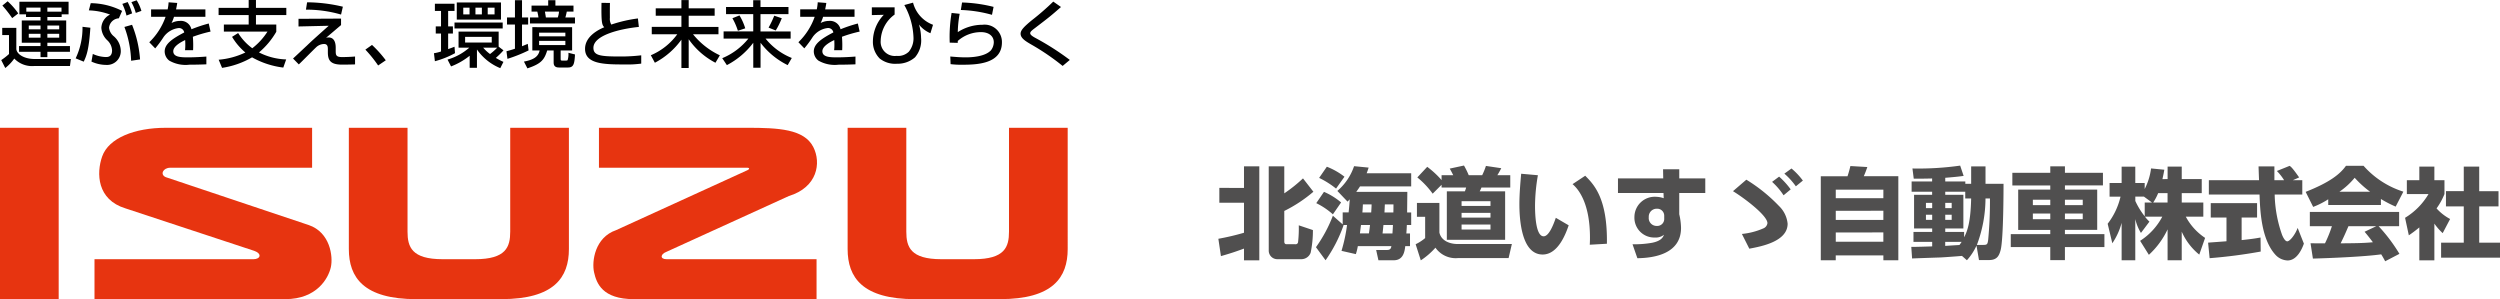
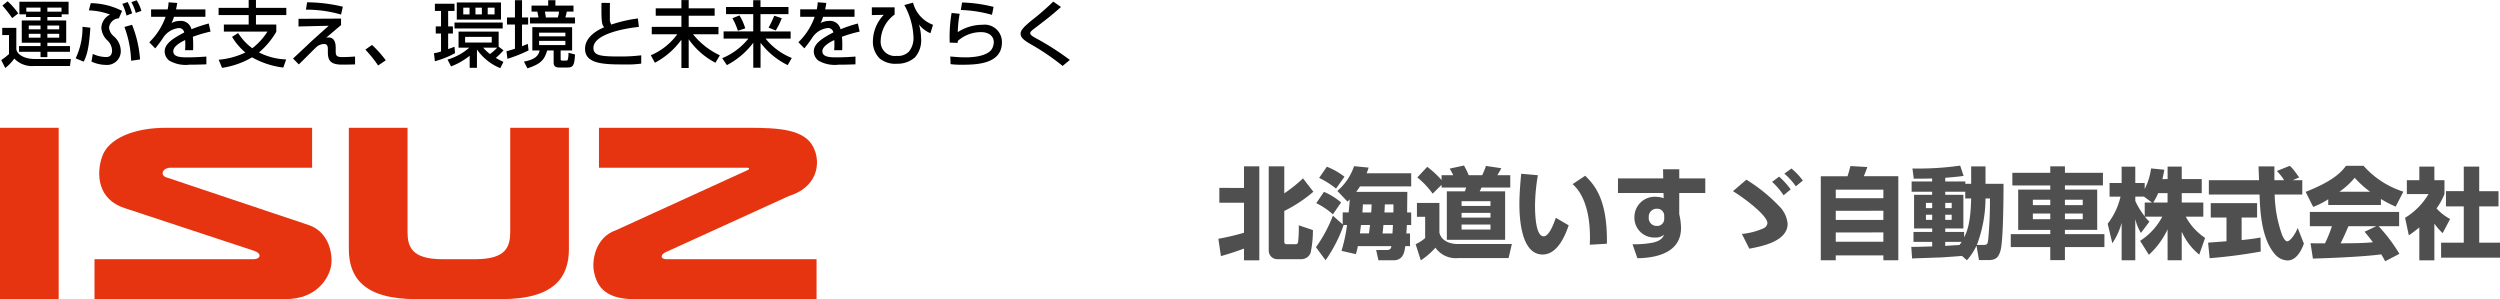
<svg xmlns="http://www.w3.org/2000/svg" width="353.565" height="42.308" viewBox="0 0 353.565 42.308">
  <g transform="translate(3704.999 -12240.31)">
    <path d="M.672.728C1.806.406,2.576.168,3.934-.336V1.33H6.1v-13.3H3.934v3.052H.448v2.1H3.934v4.242a34.9,34.9,0,0,1-3.626.854Zm6.762-.84A1.211,1.211,0,0,0,8.708,1.162H12.1a1.4,1.4,0,0,0,1.26-.91,15.366,15.366,0,0,0,.322-3.206l-2-.672a17.521,17.521,0,0,1-.1,2.38.346.346,0,0,1-.406.294H9.954c-.322,0-.322-.294-.322-.406v-4.3a19.774,19.774,0,0,0,4.116-2.716l-1.47-1.89A20.6,20.6,0,0,1,9.632-8.148V-11.97h-2.2Zm12.32.56a7.633,7.633,0,0,0,.28-1.134H24.78c-.042.238-.1.546-.588.546H22.624l.322,1.456h2.17c1.386,0,1.54-1.3,1.624-2h.672V-2.478h-.518c.042-.476.056-.826.07-1.19h.616V-5.446h-.574c0-.462.028-2.506.028-2.912H19.81c.294-.406.406-.574.532-.77H27.58V-10.99h-6.3a8.128,8.128,0,0,0,.28-.8l-2.058-.2a7.96,7.96,0,0,1-2.366,3.5l1.442,1.512c.2-.2.21-.224.308-.322-.028.5-.07,1.05-.154,1.848h-.84v1.694L16.506-4.984A19.74,19.74,0,0,1,14.112-.532L15.47,1.316A20.146,20.146,0,0,0,18.018-3.64l-.042-.028h.532a22.476,22.476,0,0,1-.784,3.654Zm5.32-7.028c0,.35,0,.63-.014,1.134H23.8c.014-.2.042-.9.056-1.134Zm-3.094,0c0,.266-.014.5-.056,1.134H20.678c.028-.308.042-.546.07-1.134Zm-1.652,4.1c.084-.686.154-1.19.154-1.19h1.274c-.028.266-.056.532-.154,1.19ZM25-3.668c-.014.182-.014.392-.07,1.19h-1.4c.042-.35.084-.8.126-1.19ZM14.56-10.332A12.323,12.323,0,0,1,16.954-8.82l1.19-1.68a9.955,9.955,0,0,0-2.492-1.414Zm-.406,3.57A10.352,10.352,0,0,1,16.506-5.18l1.162-1.68a9.661,9.661,0,0,0-2.422-1.5ZM31.878-8.974H35.35a3.12,3.12,0,0,1-.182.546H32.62v6.846h8.246V-8.428h-3.6a4.745,4.745,0,0,0,.252-.546h4.074V-10.71H39.76c.168-.252.448-.77.56-.994l-2.17-.322a9.587,9.587,0,0,1-.532,1.316h-1.9a11.326,11.326,0,0,0-.672-1.372l-2.016.434c.238.42.266.476.5.938H31.878v.686a13.181,13.181,0,0,0-2.03-1.876l-1.4,1.5a11.921,11.921,0,0,1,2.17,2.3l1.26-1.26ZM38.794-5.39v.672H34.706V-5.39Zm0-1.652v.672H34.706v-.672Zm0,3.3v.714H34.706v-.714ZM28.392-4.83h1.162v3.01a6.232,6.232,0,0,1-1.344.868l.728,2.282A10.383,10.383,0,0,0,31.01-.462a3.5,3.5,0,0,0,3.178,1.47h7.168L41.818-.98h-7.63c-1.2,0-2.366-.476-2.618-1.624V-6.79H28.392Zm14.742-6.09c-.1,1.12-.252,2.842-.252,4.284,0,2.338.336,7.14,3.29,7.14,2.17,0,3.262-2.9,3.682-4.13L48.034-4.69c-.392,1.148-1.008,2.618-1.722,2.618-1.12,0-1.218-3.08-1.218-4.354A25.951,25.951,0,0,1,45.5-10.71Zm12.124,9.9c.1-6.4-1.806-8.344-3.066-9.618L50.4-9.45c.9.756,2.464,2.786,2.464,7.56,0,.434-.014.728-.028,1.008Zm7.966-9.24h-6.4V-8.2h6.44l.028.742a3.421,3.421,0,0,0-1.05-.2A2.874,2.874,0,0,0,59.15-4.8a2.8,2.8,0,0,0,2.884,2.9,1.883,1.883,0,0,0,1.3-.392c-.126.308-.35.868-1.68,1.134a14.228,14.228,0,0,1-2.772.21l.686,1.974c2.394-.028,6.174-.63,6.174-4.284a8.888,8.888,0,0,0-.252-1.932V-8.2h3.682v-2.058H65.492v-1.3H63.2Zm.14,5.67a.985.985,0,0,1-1.05,1.05A1.111,1.111,0,0,1,61.18-4.774a1.124,1.124,0,0,1,1.162-1.2.985.985,0,0,1,1.022.994ZM75.4-.322c1.638-.308,5.418-.994,5.418-3.528A4.014,4.014,0,0,0,79.6-6.356a22.942,22.942,0,0,0-4.62-3.724l-1.89,1.624c1.75,1.078,4.872,3.472,4.872,4.522a.921.921,0,0,1-.546.728,9.913,9.913,0,0,1-3.066.8Zm5.852-8.386a11.151,11.151,0,0,0-1.638-1.806l-.994.742a9.571,9.571,0,0,1,1.624,1.9Zm1.722-1.246a9.757,9.757,0,0,0-1.61-1.708l-1.008.728a9.953,9.953,0,0,1,1.624,1.792Zm2.534,11.27h2.114V.63H94.36v.686h2.114V-10.57H91.588a13.3,13.3,0,0,0,.5-1.3l-2.394-.14c-.112.476-.238.938-.406,1.442h-3.78Zm8.848-5.7H87.626v-1.3H94.36Zm0-3.08H87.626v-1.2H94.36Zm0,4.844V-1.3H87.626V-2.618Zm11.816,3.934a8.107,8.107,0,0,0,1.358-2.072l.35,2.044h1.428c1.148,0,1.428-.644,1.638-1.428.406-1.582.406-8.764.406-9.352h-2.548v-2.464h-2.03v2.464h-.826v-.336H103.11v-.518c1.736-.14,2.1-.2,2.6-.266l-.49-1.456a41.91,41.91,0,0,1-6.748.406l.182,1.442c.6.014,1.946-.014,2.6-.028v.42h-2.9v1.456h2.9v.434H98.7v4.76h2.562v.49H98.616v1.4h2.646v.644c-.462.014-2.534.084-2.954.07l.112,1.638c.616-.028,3.444-.126,3.92-.14S105.028.742,105.476.7Zm.6-8.736c-.07,3.388-.546,4.648-.994,5.488v-.756H103.11v-.49h2.562v-4.76H103.11v-.434h2.828v.952Zm-1.344,6.132c-.084.126-.14.224-.308.448-.938.056-1.19.07-2.016.126v-.574Zm2.156.434a18.735,18.735,0,0,0,1.218-6.566h.63a58.2,58.2,0,0,1-.252,5.852c-.084.6-.14.714-.658.714ZM101.262-6.8v.742h-.882V-6.8Zm0,1.68V-4.4h-.882v-.728ZM104.02-6.8v.742h-.91V-6.8Zm0,1.68V-4.4h-.91v-.728Zm21.392-5.936h-5.376v-.91h-2.072v.91H112.6v1.792h5.362v.588h-4.536v5.7h4.536v.6h-5.586V-.546h5.586V1.3h2.072V-.546h5.586V-2.38h-5.586v-.6H124.6v-5.7h-4.564v-.588h5.376Zm-7.448,3.808v.77H115.5v-.77Zm0,1.96v.8H115.5v-.8Zm4.592-1.96v.77h-2.52v-.77Zm0,1.96v.8h-2.52v-.8Zm11.27-4.872c.14-.63.21-.98.266-1.33l-1.876-.182a8.774,8.774,0,0,1-.9,2.912v-.854h-1.33v-2.31h-1.932v2.31H126.35v1.932H127.9a9.982,9.982,0,0,1-1.82,3.836l.658,2.758a9.521,9.521,0,0,0,1.316-2.884V1.316h1.932V-4.508a6.627,6.627,0,0,0,.8,1.96l1.2-1.6a5,5,0,0,1-.63-.7h2.45a9.116,9.116,0,0,1-3.136,3.416L131.908.546a11.523,11.523,0,0,0,2.646-3.6V1.316h2V-2.73A8.686,8.686,0,0,0,139.034.518l.826-2.366a8.273,8.273,0,0,1-2.73-3h2.478v-2h-3.052v-1.33h2.828v-1.988h-2.828v-1.764h-2v1.764ZM131.32-6.846V-4.9a10.558,10.558,0,0,1-1.33-2.17v-.616h1.218l1.148.84Zm1.2,0a7.689,7.689,0,0,0,.7-1.33h1.33v1.33ZM153.16-10.4c-.952-1.358-1.134-1.484-1.344-1.638l-1.806.728a7.4,7.4,0,0,1,1.022,1.3H149.66v-1.946h-2.24c0,.1.056,1.722.07,1.946h-7.1v2.03h7.168c.084,2.3.238,6.328,2.268,8.54a2.447,2.447,0,0,0,1.694.784c1.386,0,2.086-1.75,2.31-2.38l-.882-2.226c-.336.938-1.092,1.9-1.47,1.9-.35,0-.658-.728-.742-.938A18.109,18.109,0,0,1,149.7-7.98h3.906v-2.03h-1.33ZM140.5,1.022a72.608,72.608,0,0,0,7.224-.938L147.7-1.9c-.476.084-1.106.2-2.674.364V-4.732h2.184v-2.03h-6.552v2.03h2.226v3.36c-.252.028-2.52.182-2.6.2ZM167.342.406A23.623,23.623,0,0,0,164.4-3.5h2.9V-5.516H154.672V-3.5h3.122a17.782,17.782,0,0,1-.98,2.422c-.2,0-1.974,0-2.044-.014l.336,2.17c2.52-.07,7.28-.266,9.66-.6.266.42.42.714.56.98Zm-4.928-3.122c.28.336.588.7,1.176,1.484-1.4.14-2.912.14-4.564.154.434-.882.6-1.246,1.106-2.422h3.934ZM157.276-6.5h7.448V-7.35a15.947,15.947,0,0,0,2.086,1.078L167.9-8.386a12.594,12.594,0,0,1-5.628-3.654h-2.492c-.826,1.162-2.282,2.338-5.7,3.682l1.064,2.128a11.324,11.324,0,0,0,2.128-1.078Zm1.582-1.876a10.577,10.577,0,0,0,2.156-1.974A14.419,14.419,0,0,0,163.2-8.372Zm13.426,4.508A8.03,8.03,0,0,0,173.46-2.52l1.05-2a6.959,6.959,0,0,1-1.918-1.5,9.209,9.209,0,0,0,1.12-2.03v-1.96h-1.428v-1.918h-2.128v1.918h-1.764v1.96h3.066a9.68,9.68,0,0,1-3.318,3.36l.532,2.478a17.169,17.169,0,0,0,1.484-1.12V1.33h2.128Zm4.158-4.592h-2.52V-6.3h2.52v5.124h-3.206V.952h8.33V-1.176h-2.94V-6.3h2.73V-8.456h-2.73v-3.472h-2.184Z" transform="translate(-3533 12275.802)" fill="#504f4f" />
    <path d="M2.744-6.661h.938v.377h2.05v.49H3.08v3.152H5.732v.469H2.693v.806h3.04v.755H6.7v-.755H9.894v-.806H6.7v-.469H9.364V-5.794H6.7v-.49h2.02v-.377H9.7V-8.446H2.744ZM5.732-5.08v.541H4.07V-5.08Zm0,1.173v.541H4.07v-.541ZM8.374-5.08v.541H6.7V-5.08Zm0,1.173v.541H6.7v-.541ZM3.723-7.619H5.732v.581H3.723ZM8.7-7.038h-2v-.581h2ZM.337-7.905A17.72,17.72,0,0,1,1.724-6.13l.857-.663a9.765,9.765,0,0,0-1.5-1.714ZM.316-3.733h.959v2.683a8.752,8.752,0,0,1-1.1.857L.745.928A6.213,6.213,0,0,0,2.02-.408,3.491,3.491,0,0,0,4.855.643H9.894l.133-.989H4.9c-1.438,0-2.509-.643-2.591-1.4V-4.753H.316ZM17.269-7.15a10.007,10.007,0,0,0-4.437-1.091l-.265,1.02a9.332,9.332,0,0,1,3,.592,2.19,2.19,0,0,0-1.234,1.877A2.628,2.628,0,0,0,15.167-3a2.089,2.089,0,0,1,.683,1.438c0,.938-.632.938-.887.938a4.661,4.661,0,0,1-1.836-.439L12.934.02A5.042,5.042,0,0,0,15.014.49a1.943,1.943,0,0,0,2.071-1.918A2.794,2.794,0,0,0,16.045-3.6a1.833,1.833,0,0,1-.622-1.163A1.477,1.477,0,0,1,16.81-6.1Zm2.54,6.865a16.12,16.12,0,0,0-1.132-4.9l-1.081.306A14.844,14.844,0,0,1,18.544-.1ZM18.686-6.8a8.159,8.159,0,0,0-.632-1.6L17.3-8.14a7.873,7.873,0,0,1,.592,1.652ZM11.842.031c.428-.887.745-1.816.938-4.8L11.669-4.9A10.057,10.057,0,0,1,10.7-.439ZM20-7.15a5.9,5.9,0,0,0-.673-1.5l-.745.265a6.578,6.578,0,0,1,.622,1.52Zm3.845-1.214a6.945,6.945,0,0,1-.133,1H21.369v1.051h2.05a9.287,9.287,0,0,1-2.305,3.6l.836.867a14.55,14.55,0,0,0,1.183-1.6,3.038,3.038,0,0,1,2.122-1.275.746.746,0,0,1,.8.622c-1.754.918-2.764,1.652-2.764,2.693a1.652,1.652,0,0,0,.643,1.285A4.614,4.614,0,0,0,26.8.459c.765,0,1.622-.02,2.387-.051v-1.1c-1.387.112-2.417.112-2.55.112-.979,0-2.132,0-2.132-.867,0-.755,1.224-1.357,1.683-1.581.01.184.02.388.02.673a5.577,5.577,0,0,1-.041.765h1.142a14.853,14.853,0,0,0-.031-1.9,19.124,19.124,0,0,1,2.5-.734l-.255-1.142a19.816,19.816,0,0,0-2.448.816,1.523,1.523,0,0,0-1.632-1.183,2.569,2.569,0,0,0-1.183.3,5.174,5.174,0,0,0,.347-.877H29.05V-7.364H24.9c.1-.479.133-.673.163-.908Zm8.976,4.886A8.82,8.82,0,0,0,34.7-1.265a10.817,10.817,0,0,1-3.774,1.02L31.406.908A11.98,11.98,0,0,0,35.649-.581,11.929,11.929,0,0,0,40.066.867l.408-1.153a9.008,9.008,0,0,1-3.845-.989A11.016,11.016,0,0,0,39.076-4.2v-1.02H36.2V-6.559h4.294v-1.02H36.2V-8.69H35.17v1.112H30.916v1.02H35.17v1.336H31.661v1h6.171A9.271,9.271,0,0,1,35.68-1.867a7.777,7.777,0,0,1-2-2.152ZM48.491-7.742a22.292,22.292,0,0,0-5.059-.622l-.163,1.04a17.536,17.536,0,0,1,4.967.694ZM42.218-6.028v1.081l4.274-.1c-2.162,1.928-2.55,2.285-3.1,2.815-.265.245-1.877,1.765-1.948,1.816l.816.836c.367-.337,2.071-2.071,2.468-2.438a1.672,1.672,0,0,1,1.1-.449c.541,0,.541.459.541.775v.377c0,1.122.326,1.765,2,1.765.235,0,.816,0,1.846-.031V-.7c-.469.051-1.326.082-1.836.082-.887,0-.9-.316-.9-.928v-.4c0-.775-.245-1.448-1.01-1.448a1.152,1.152,0,0,0-.357.051c.306-.255,1.775-1.51,2.122-1.8v-.918ZM54.56-.163a16.1,16.1,0,0,0-1.948-2.173l-.938.663A18.229,18.229,0,0,1,53.479.571ZM64.6-8.344v2.428h6.253V-8.344Zm3.55.734v.959h-.908v-.959Zm-1.744,0v.959h-.887v-.959Zm3.539,0v.959h-.969v-.959Zm-.4,4.131v.806H65.78v-.806Zm.979-.745H64.852v2.275h1.52a8.063,8.063,0,0,1-3.08,1.683l.5.969a9.731,9.731,0,0,0,2.632-1.51V.9h1.03V-1.693a7.424,7.424,0,0,0,3.3,2.642L71.2.061A9.553,9.553,0,0,1,70.125-.5a11.3,11.3,0,0,0,1.081-1.071l-.683-.52Zm-.2,2.275a8.455,8.455,0,0,1-1.02.9,5.481,5.481,0,0,1-.969-.9ZM61.506-.031a12.547,12.547,0,0,0,2.846-1.142l-.071-.908c-.2.082-.418.163-.9.337v-2.2h.673v-1.01h-.673V-7.14h.9V-8.16H61.506v1.02h.867v2.183h-.745v1.01h.745v2.54a6.178,6.178,0,0,1-1,.245ZM64.28-5.508v.847h6.814v-.847Zm10.894-1.54h.816a6.556,6.556,0,0,1,.163.826h-1.2v.847h6.365v-.847H79.958c.1-.316.194-.785.2-.826h.949v-.847H78.55V-8.66H77.53v.765H75.174ZM71.767-.367a21.057,21.057,0,0,0,2.989-1.193l-.112-.928c-.224.092-.316.133-.816.337v-3.07h.867v-1h-.867V-8.66h-1v2.438H71.706v1h1.122V-1.8c-.53.184-.9.275-1.2.357ZM79.06-7.048a3.469,3.469,0,0,1-.173.826H77.2c-.031-.265-.051-.316-.133-.826Zm-3.774,2.2V-1.55h1.03C76.143-.694,75.49-.235,74.1.02l.49.959C76.51.337,76.979-.214,77.387-1.55H78.3V.082c0,.275,0,.775.755.775h1.275c.8,0,.918-.51.989-1.846l-.928-.235a2.853,2.853,0,0,1-.1.989c-.041.112-.1.112-.326.112h-.439c-.235,0-.235-.041-.235-.377V-1.55h1.622V-4.845Zm4.672.775v.52H76.245v-.52Zm0,1.163v.592H76.245v-.592Zm5.11-5.375c-.051,2.948.1,3.121.388,3.448-.9.377-2.713,1.326-2.713,3.05,0,2.162,2.683,2.213,5.6,2.213A14.483,14.483,0,0,0,90.688.306V-.867A24.384,24.384,0,0,1,87.751-.7c-2.795,0-3.825-.112-3.825-1.224,0-1.8,3.815-2.693,6.426-2.958l-.133-1.2a19.58,19.58,0,0,0-3.764.867,1.566,1.566,0,0,1-.2-.949c-.01-1.193,0-1.805.01-2.111Zm7.67,1.816H96.37v1.581H92.177v1.04h3.611A8.919,8.919,0,0,1,92.045-.877L92.616.184A10.86,10.86,0,0,0,96.37-3.08V.928H97.4v-4.07A10.517,10.517,0,0,0,101.184.184l.622-1.051a10.706,10.706,0,0,1-3.794-2.978h3.6v-1.04H97.4V-6.467h3.672v-1.04H97.4V-8.68H96.37v1.173H92.738Zm9.945-.224h3.845v2.448h-4.192v1.01h3.509a9.3,9.3,0,0,1-3.7,2.774L102.8.52a11.064,11.064,0,0,0,3.733-3.162V.887h1.03V-2.642A10.776,10.776,0,0,0,111.4.52l.581-1.01a9.1,9.1,0,0,1-3.713-2.744h3.55v-1.01h-4.264V-6.691h3.958V-7.7h-3.958V-8.66h-1.03V-7.7h-3.845Zm.9.581a9.2,9.2,0,0,1,.775,1.775l1.04-.347a7.921,7.921,0,0,0-.816-1.826Zm5.916-.357a13.653,13.653,0,0,1-.8,1.683l1.01.408a10.966,10.966,0,0,0,.857-1.734Zm6.151-1.9a6.946,6.946,0,0,1-.133,1h-2.346v1.051h2.05a9.287,9.287,0,0,1-2.305,3.6l.836.867a14.549,14.549,0,0,0,1.183-1.6,3.038,3.038,0,0,1,2.122-1.275.746.746,0,0,1,.8.622c-1.754.918-2.764,1.652-2.764,2.693a1.652,1.652,0,0,0,.643,1.285A4.614,4.614,0,0,0,118.6.459c.765,0,1.622-.02,2.387-.051v-1.1c-1.387.112-2.417.112-2.55.112-.979,0-2.132,0-2.132-.867,0-.755,1.224-1.357,1.683-1.581.01.184.02.388.02.673a5.577,5.577,0,0,1-.041.765h1.142a14.856,14.856,0,0,0-.031-1.9,19.124,19.124,0,0,1,2.5-.734l-.255-1.142a19.816,19.816,0,0,0-2.448.816,1.523,1.523,0,0,0-1.632-1.183,2.57,2.57,0,0,0-1.183.3,5.173,5.173,0,0,0,.347-.877h4.447V-7.364H116.7c.1-.479.133-.673.163-.908Zm7.65.714v1.1l1.693-.041a5.47,5.47,0,0,0-1.54,3.713A3.332,3.332,0,0,0,124.43-.4a3.511,3.511,0,0,0,2.438.724,3.717,3.717,0,0,0,2.54-.908,3.673,3.673,0,0,0,.857-2.754,6.8,6.8,0,0,0-.3-1.887,4.034,4.034,0,0,0,1.622,1.234l.367-1.193a4.548,4.548,0,0,1-2.825-3.131l-1.234.337a10.12,10.12,0,0,1,1.3,4.661,2.976,2.976,0,0,1-.663,1.938,2.168,2.168,0,0,1-1.734.592,2,2,0,0,1-2.244-2.152,4.724,4.724,0,0,1,1.969-3.692V-7.65Zm17.218-.061a20.427,20.427,0,0,0-4.457-.622l-.173,1.061a18.368,18.368,0,0,1,4.406.683Zm-5.936.857a20.042,20.042,0,0,0-.265,4.2l1.132.031a2.484,2.484,0,0,1,.01-.275,4.94,4.94,0,0,1,3.264-1.244c1.2,0,1.826.622,1.826,1.428a1.924,1.924,0,0,1-.4,1.142c-.836.9-2.7,1-3.59,1-.867,0-1.805-.092-2.162-.122l.041,1.081a12.04,12.04,0,0,0,1.652.082c2.03,0,5.61-.1,5.61-3.162a2.451,2.451,0,0,0-2.754-2.489,6.405,6.405,0,0,0-3.488,1.04,15.394,15.394,0,0,1,.265-2.591ZM151.3-.214a37.836,37.836,0,0,0-4.845-3.1c-.3-.163-.755-.418-.755-.673,0-.214.2-.377.7-.755,1.989-1.52,2.213-1.693,3.652-2.958l-1.091-.765a36.009,36.009,0,0,1-3.05,2.652c-1.061.877-1.571,1.387-1.571,1.887,0,.653.734,1.081,1.561,1.561a32.981,32.981,0,0,1,4.386,3Z" transform="translate(-3705 12249)" />
    <g transform="translate(-3465.785 12049.734)">
      <path d="M-230.915,232.882V208.648h-8.3v24.234Z" fill="#e73410" fill-rule="evenodd" />
      <path d="M-153.34,232.882c7.492,0,9.567-3.081,9.567-7.085h0V208.648h-8.3v14.685h0c0,2.156-.576,3.9-4.957,3.9h-4.61c-4.379,0-4.956-1.746-4.956-3.9h0V208.648h-8.3V225.8h0c0,4,2.075,7.085,9.567,7.085h11.987Z" transform="translate(-14.983 0)" fill="#e73410" fill-rule="evenodd" />
-       <path d="M-61.375,232.882c7.493,0,9.567-3.081,9.567-7.085h0V208.648h-8.3v14.685h0c0,2.156-.575,3.9-4.956,3.9h-4.61c-4.38,0-4.957-1.746-4.957-3.9h0V208.648h-8.3V225.8h0c0,4,2.074,7.085,9.566,7.085h11.987Z" transform="translate(-36.407 0)" fill="#e73410" fill-rule="evenodd" />
      <path d="M-220.537,227.235v5.648h26.971c4.5,0,6.109-2.978,6.454-4.518s-.115-4.929-3.112-5.956h0l-20.228-6.777h0c-.864-.36-.4-1.335.634-1.335h20.055v-5.648h-20.7c-4.38,0-8.068,1.437-8.991,4.056-.833,2.368-.739,6.109,3.3,7.342h0l18.211,6.007h0c1.153.411.864,1.181-.115,1.181h-22.476Z" transform="translate(-5.312 0)" fill="#e73410" fill-rule="evenodd" />
      <path d="M-98.193,227.235v5.648h-25.818c-4.5,0-5.3-2.259-5.648-3.8s.115-4.929,3.112-5.956h0l18.5-8.446h0c.4-.154.433-.385.029-.385h-20.949v-5.648h20.978c4.379,0,8.034.168,9.336,2.721,1.153,2.259.576,5.7-3.458,6.931h0l-17.347,7.907h0c-.806.309-.922,1.027.058,1.027h21.208Z" transform="translate(-25.539 0)" fill="#e73410" fill-rule="evenodd" />
    </g>
  </g>
</svg>